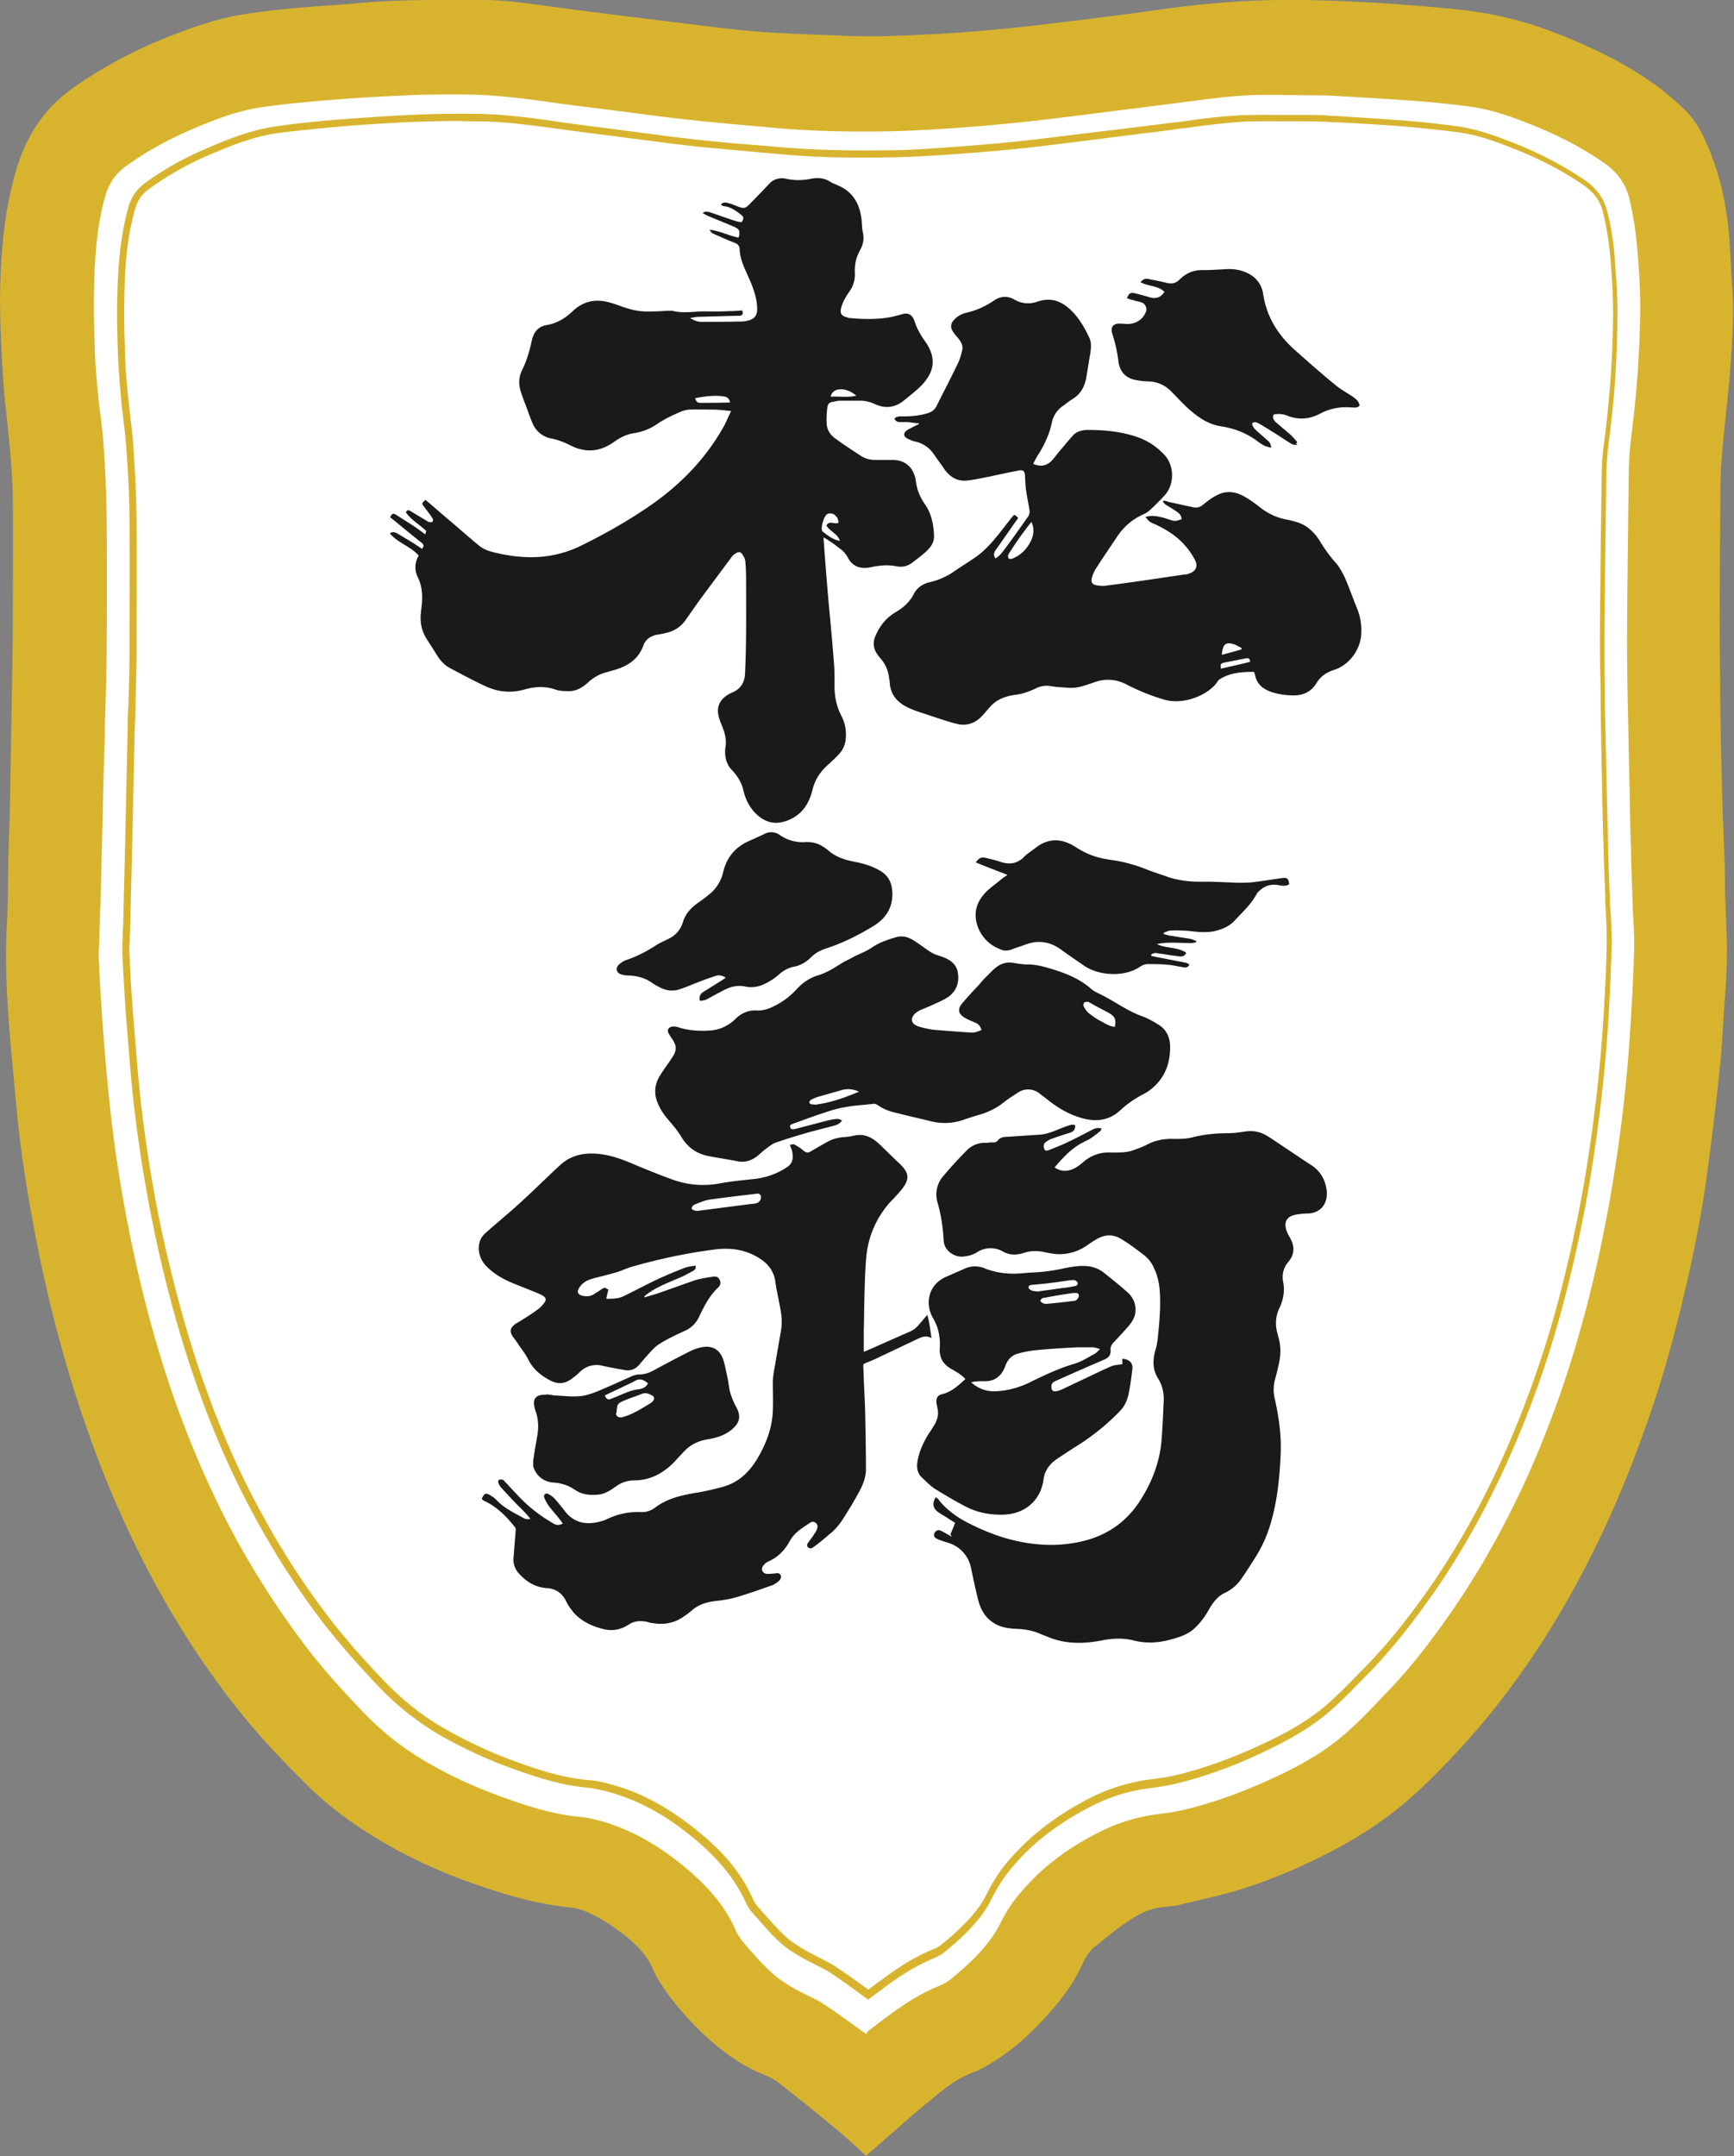
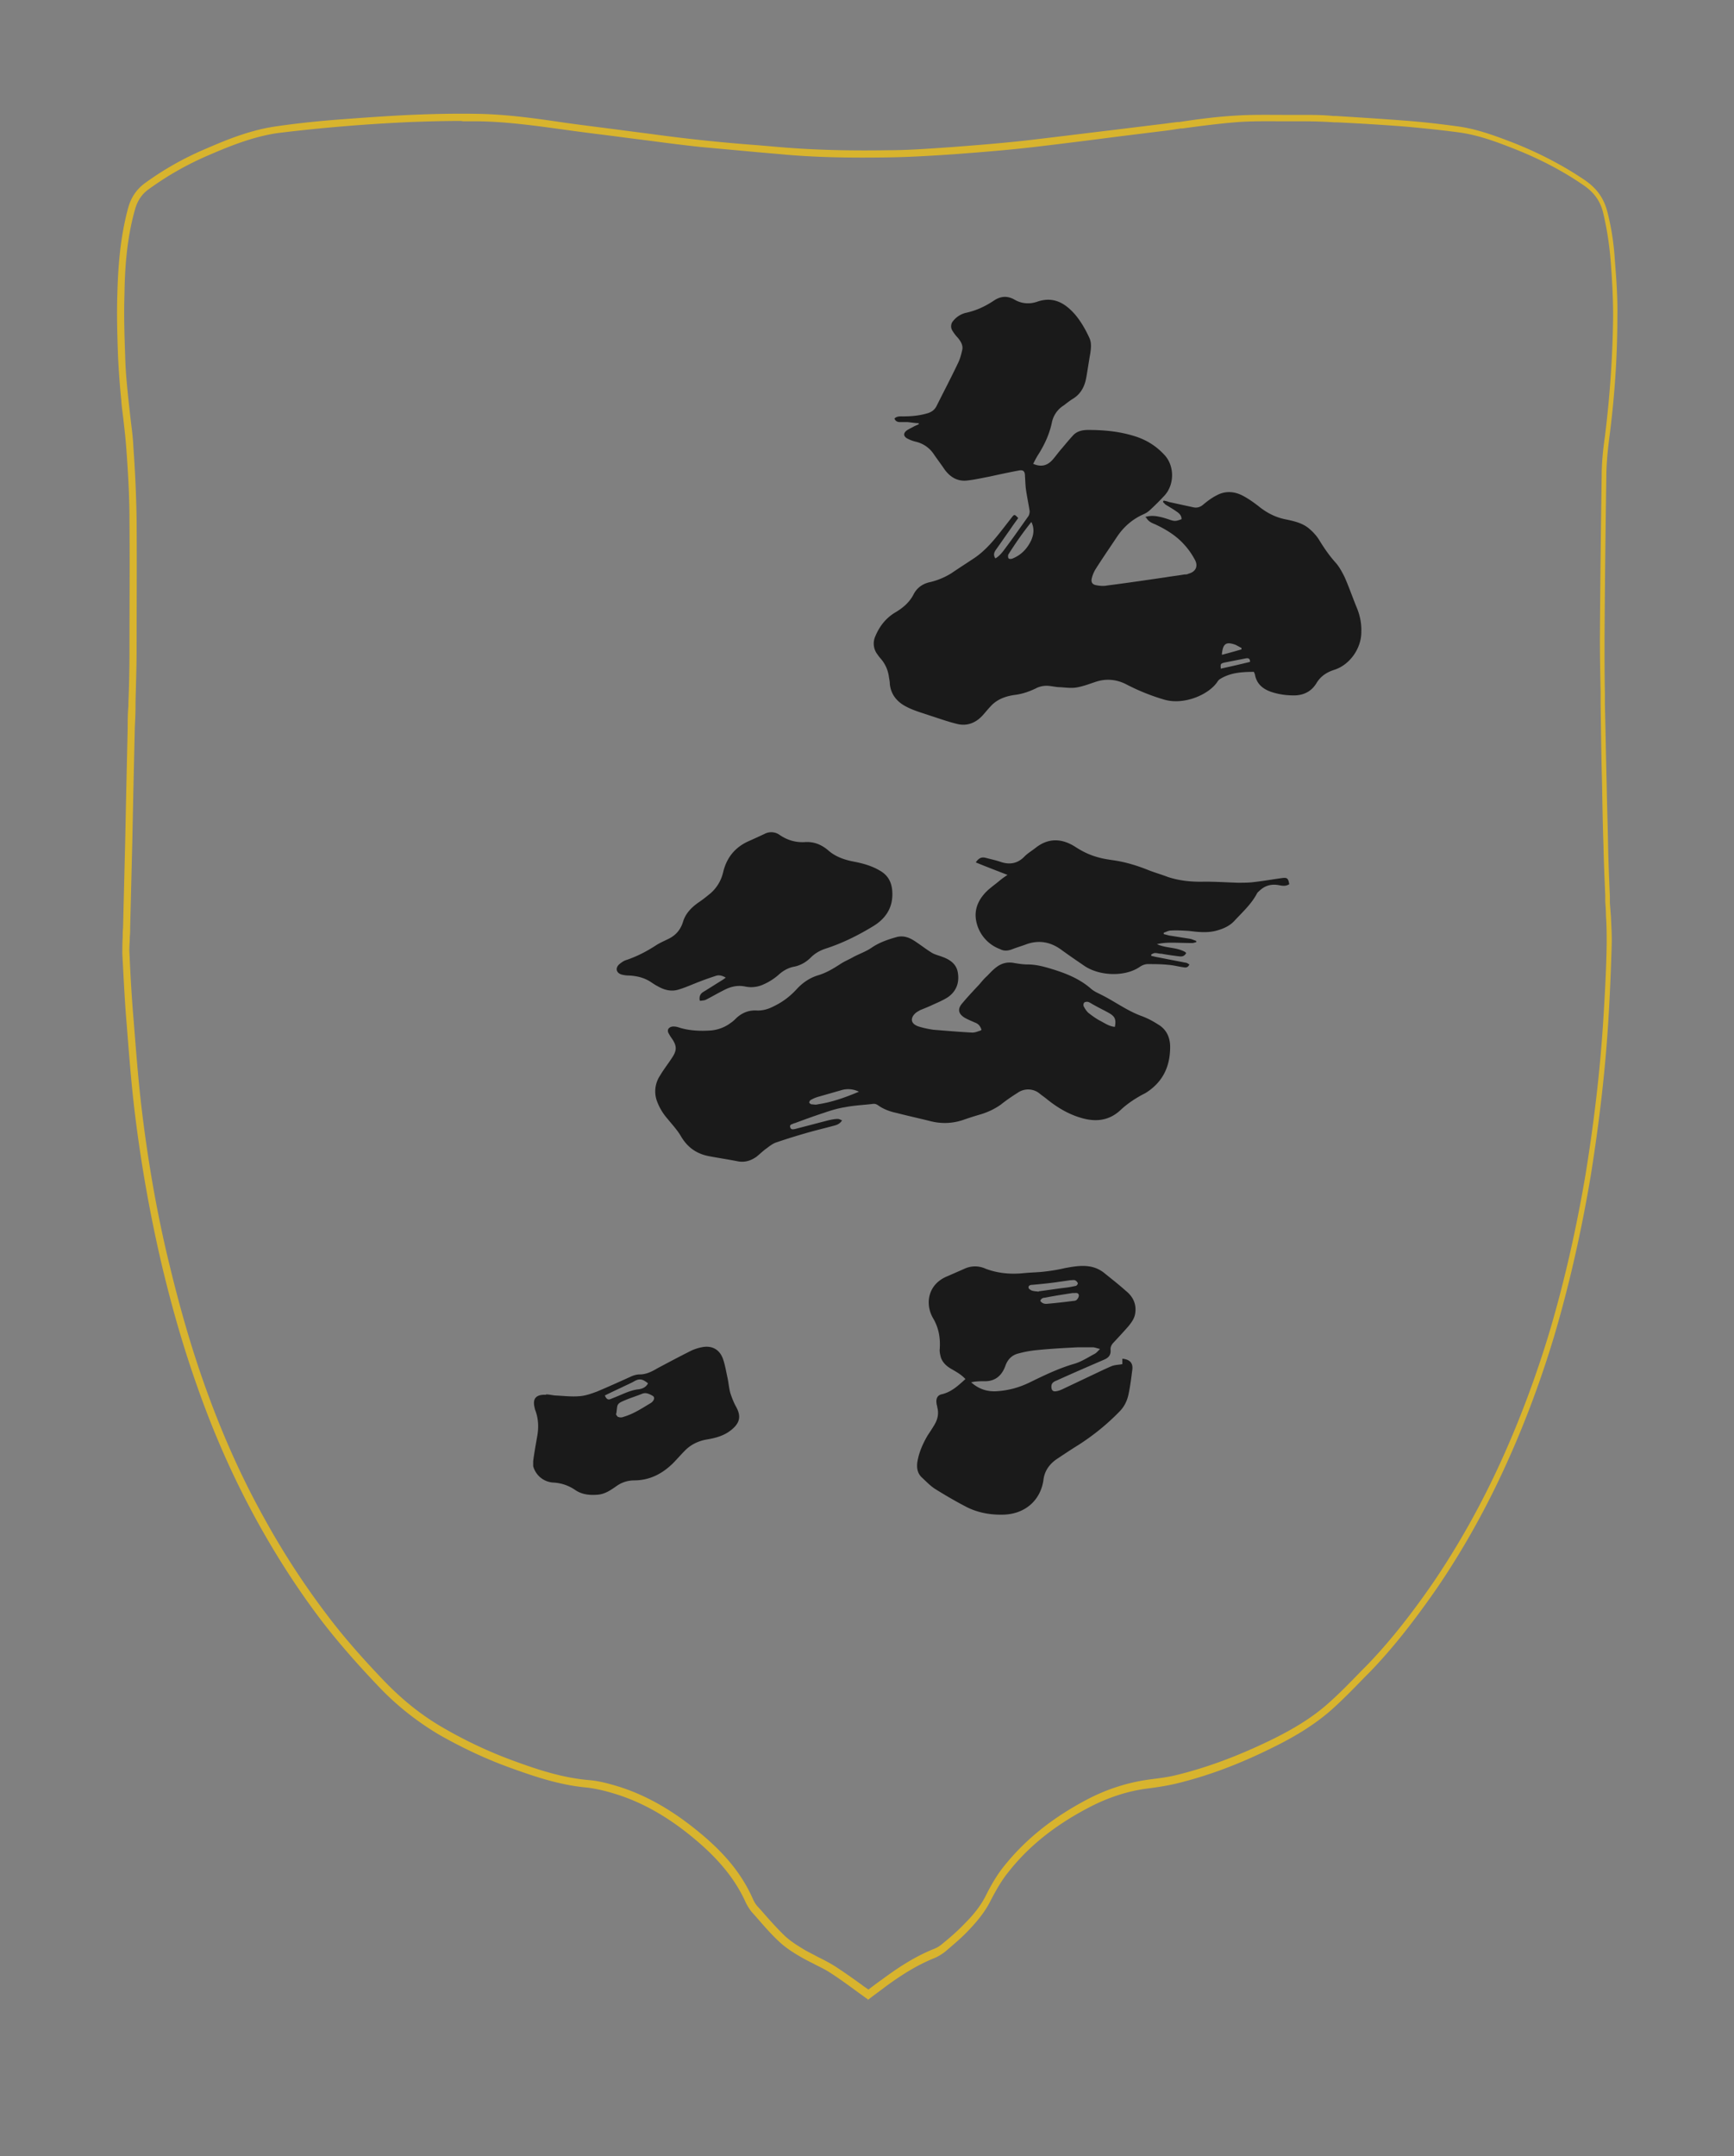
<svg xmlns="http://www.w3.org/2000/svg" id="_レイヤー_2" viewBox="0 0 48.62 60.43">
  <rect x="0" y="0" width="48.62" height="60.43" fill="#808080" stroke="none" />
  <defs>
    <style>.cls-2{fill:#1a1a1a}.cls-3{fill:#d8b42e}</style>
  </defs>
  <g id="_レイヤー_1-2">
-     <path d="M24.07 59.32c-.26-.24-.5-.48-.76-.71-.49-.42-.98-.84-1.48-1.25-.12-.1-.27-.19-.42-.25-.58-.24-1.07-.62-1.53-1.05-.42-.4-.8-.85-1.11-1.35-.09-.13-.18-.27-.23-.41-.18-.45-.49-.77-.85-1.05-.32-.25-.66-.48-1.04-.62-.08-.03-.17-.05-.25-.06-.87-.09-1.7-.35-2.52-.65-1-.37-1.96-.85-2.85-1.45a9.31 9.31 0 01-1.45-1.21c-.59-.61-1.16-1.23-1.68-1.9a21.31 21.31 0 01-1.72-2.57 28.25 28.25 0 01-1.52-3.07c-.38-.9-.7-1.81-1-2.74-.51-1.61-.9-3.26-1.19-4.93-.19-1.1-.36-2.21-.46-3.33-.08-.87-.16-1.75-.22-2.62-.04-.72-.07-1.45-.03-2.17.03-.67.03-1.34.05-2.01.01-.44.03-.88.04-1.33l.03-1.69c.02-1.06.04-2.12.04-3.19 0-1.11.01-2.23 0-3.34-.01-.82-.09-1.63-.18-2.44-.06-.57-.1-1.14-.12-1.71-.02-.59-.05-1.19-.03-1.79.04-1.1.14-2.19.47-3.25.27-.85.73-1.53 1.44-2.04.83-.6 1.71-1.08 2.65-1.46.53-.21 1.06-.4 1.61-.5.48-.09.97-.15 1.45-.2.59-.06 1.18-.09 1.77-.14 1.05-.1 2.1-.07 3.15-.07.65 0 1.29.11 1.94.2 1.25.17 2.5.33 3.76.49.58.07 1.16.14 1.74.19.71.05 1.43.07 2.14.1.33.01.66.01.99 0 .58-.02 1.15-.05 1.73-.09.67-.05 1.34-.12 2-.2 1.09-.13 2.19-.27 3.28-.43 1.24-.19 2.48-.28 3.73-.26 1.17.02 2.33.09 3.49.21.52.05 1.05.11 1.56.22.81.17 1.58.47 2.34.83.65.31 1.28.67 1.86 1.12.24.19.48.4.7.63.28.29.45.65.6 1.03.28.69.43 1.41.51 2.15.05.53.06 1.07.1 1.6.05.73 0 1.45-.05 2.17-.06.77-.14 1.53-.21 2.3-.03.35-.05.7-.05 1.05-.01 1.17-.02 2.34-.02 3.51 0 .88.01 1.76.02 2.64 0 .74.02 1.48.05 2.22.02.63.05 1.25.07 1.88.01.32 0 .64.02.96.01.47.05.95.04 1.42 0 .56-.05 1.11-.08 1.67-.03.51-.06 1.02-.11 1.53-.09.91-.2 1.82-.31 2.73-.16 1.26-.4 2.5-.69 3.73-.25 1.06-.54 2.11-.89 3.14-.42 1.26-.92 2.5-1.5 3.69-.58 1.2-1.25 2.35-2.02 3.43-.46.65-.96 1.27-1.49 1.86-.45.5-.91.97-1.41 1.41-.64.55-1.34.98-2.07 1.36-.72.37-1.45.68-2.22.92-.48.15-.98.26-1.47.37-.13.03-.26.03-.39.05-.33.04-.62.2-.88.38-.3.2-.58.44-.85.67-.15.13-.26.3-.35.49-.22.51-.54.95-.89 1.36-.42.49-.88.94-1.41 1.29-.15.1-.31.2-.48.27-.44.17-.8.47-1.16.77-.55.47-1.07.97-1.61 1.45-.02.02-.05.04-.09.07z" fill="#fff" />
-     <path class="cls-3" d="M24.3 60.43c-.28-.25-.54-.5-.82-.73-.53-.44-1.06-.87-1.6-1.29-.13-.11-.29-.2-.45-.26-.63-.25-1.16-.64-1.65-1.09-.45-.42-.86-.88-1.2-1.39-.09-.14-.19-.28-.25-.43-.19-.47-.53-.79-.92-1.08-.35-.26-.71-.5-1.13-.64-.09-.03-.18-.05-.28-.06-.94-.09-1.84-.36-2.73-.67-1.08-.38-2.11-.87-3.08-1.5-.57-.37-1.09-.78-1.57-1.25-.63-.63-1.25-1.27-1.81-1.96-.68-.84-1.3-1.72-1.86-2.65a27.16 27.16 0 01-1.64-3.17c-.41-.92-.76-1.87-1.08-2.83-.55-1.66-.97-3.36-1.29-5.08-.21-1.14-.39-2.28-.49-3.44-.08-.9-.18-1.8-.23-2.7-.05-.75-.07-1.49-.03-2.24.04-.69.03-1.39.05-2.08.01-.46.03-.91.04-1.37l.03-1.75c.02-1.1.04-2.19.05-3.29 0-1.15.01-2.3 0-3.45-.01-.84-.1-1.68-.19-2.52-.07-.59-.1-1.18-.13-1.76-.03-.61-.05-1.23-.03-1.84.04-1.13.15-2.26.51-3.35.29-.87.79-1.58 1.55-2.11.89-.62 1.85-1.12 2.86-1.5C5.5.73 6.07.54 6.67.43 7.19.34 7.71.28 8.24.23 8.87.17 9.51.14 10.15.08c1.13-.1 2.27-.08 3.4-.08.7 0 1.4.12 2.09.21 1.35.18 2.7.34 4.06.51.63.08 1.25.15 1.88.19.77.05 1.54.07 2.31.1.35.01.71.01 1.06 0 .62-.02 1.24-.05 1.86-.09.72-.05 1.44-.12 2.16-.2 1.18-.14 2.36-.28 3.54-.45 1.34-.19 2.68-.29 4.03-.27 1.26.02 2.52.1 3.77.21.56.05 1.13.11 1.68.23.88.18 1.71.49 2.52.86.71.32 1.38.69 2 1.15.26.2.52.42.75.65.3.3.49.67.65 1.06.3.71.47 1.46.55 2.22.06.55.07 1.1.11 1.65.06.75 0 1.5-.05 2.24-.06.79-.16 1.58-.23 2.37-.03.36-.05.72-.05 1.08-.01 1.21-.02 2.41-.02 3.62 0 .91.01 1.81.02 2.72.01.76.03 1.53.05 2.29.02.65.05 1.29.07 1.94.01.33 0 .66.02.99.01.49.05.98.04 1.46 0 .57-.05 1.15-.09 1.72-.03.53-.06 1.05-.12 1.58-.1.94-.21 1.88-.34 2.81-.17 1.3-.44 2.58-.75 3.85-.27 1.1-.58 2.18-.96 3.24-.46 1.3-.99 2.58-1.62 3.81-.63 1.24-1.35 2.42-2.18 3.54-.5.67-1.03 1.31-1.61 1.92-.48.51-.98 1.01-1.52 1.45-.69.56-1.45 1.01-2.24 1.4-.77.38-1.57.71-2.4.95-.52.15-1.05.26-1.58.39-.14.03-.28.03-.42.05-.36.04-.67.2-.95.39-.32.21-.62.46-.92.7-.17.13-.28.31-.37.51-.24.52-.58.98-.96 1.4-.45.51-.95.97-1.53 1.33-.17.11-.34.21-.52.28-.48.17-.87.48-1.25.8-.59.48-1.16 1-1.74 1.5-.02.02-.05.04-.09.07zm.02-3.49c.2-.15.4-.31.61-.46.44-.32.89-.62 1.4-.82.12-.05.24-.12.34-.2.23-.19.46-.39.67-.6.26-.27.5-.56.68-.9.14-.28.3-.56.5-.8.6-.75 1.35-1.32 2.2-1.76.53-.28 1.1-.47 1.7-.55.26-.03.53-.07.79-.13.96-.23 1.88-.59 2.77-1.02.62-.3 1.21-.65 1.73-1.1.4-.35.77-.74 1.14-1.13.71-.73 1.32-1.53 1.89-2.36.8-1.16 1.48-2.4 2.07-3.69.53-1.18.98-2.39 1.35-3.63.45-1.5.79-3.03 1.05-4.58.24-1.45.41-2.9.5-4.36.05-.75.09-1.51.11-2.26.01-.41-.03-.82-.04-1.23-.02-.53-.04-1.07-.05-1.61-.02-.59-.03-1.18-.04-1.77-.02-.76-.03-1.53-.05-2.29-.01-.61-.02-1.23-.02-1.84.01-1.54.03-3.09.05-4.63 0-.36.04-.72.08-1.08.15-1.16.23-2.33.24-3.51 0-.54-.03-1.08-.08-1.63-.04-.48-.11-.95-.22-1.42-.11-.46-.37-.78-.75-1.04-.63-.43-1.3-.77-2.01-1.05-.55-.22-1.11-.42-1.7-.5-.51-.07-1.02-.12-1.53-.16-.68-.05-1.37-.09-2.05-.13-.31-.02-.61-.03-.92-.03-.63 0-1.26-.03-1.89.01-.75.05-1.5.17-2.25.26-1.2.15-2.41.31-3.61.45-.74.08-1.49.15-2.23.2-.6.04-1.21.08-1.82.09-1.05.02-2.1 0-3.14-.09-.75-.07-1.51-.13-2.26-.21-.6-.06-1.2-.14-1.81-.22-.68-.09-1.36-.17-2.04-.26-.85-.12-1.7-.24-2.56-.25-.63-.01-1.26 0-1.89.03-.73.03-1.46.08-2.19.14-.56.05-1.11.1-1.67.18-.72.1-1.4.37-2.07.66-.64.28-1.24.61-1.81 1.03-.28.21-.44.48-.54.81-.23.82-.29 1.66-.31 2.5-.02.6 0 1.2.02 1.8.01.42.05.83.09 1.25.04.45.12.91.15 1.36.05.68.08 1.37.09 2.05.01 1.25.01 2.49 0 3.74 0 .73-.03 1.46-.05 2.2 0 .4-.02.8-.03 1.2-.02.69-.03 1.37-.05 2.06-.02.82-.04 1.64-.07 2.46 0 .25-.03.5-.02.76.03.66.07 1.32.12 1.98.06.8.13 1.6.22 2.4.18 1.55.45 3.09.81 4.61.27 1.15.6 2.29.99 3.4.49 1.37 1.07 2.7 1.77 3.97.56 1 1.18 1.96 1.87 2.87.49.65 1.04 1.25 1.6 1.84.52.55 1.11 1.02 1.77 1.41.68.4 1.38.72 2.12.99.72.26 1.45.5 2.22.57.23.02.45.08.67.14.87.26 1.63.73 2.31 1.3.57.48 1.07 1.02 1.38 1.72.05.12.13.24.21.34.25.29.5.59.79.85.19.18.42.33.65.46.27.16.57.27.83.44.4.26.77.54 1.19.84z" />
    <path class="cls-3" d="M24.34 56.04l-.25-.18c-.26-.19-.53-.39-.81-.57-.15-.1-.31-.17-.46-.25-.12-.06-.24-.12-.36-.19-.21-.12-.43-.26-.61-.43-.24-.22-.46-.48-.67-.72l-.09-.1c-.07-.08-.13-.18-.18-.28-.28-.62-.72-1.18-1.41-1.76-.77-.65-1.54-1.08-2.34-1.31-.2-.06-.45-.12-.69-.15-.69-.06-1.35-.26-2.12-.54-.73-.26-1.42-.59-2.05-.95-.62-.37-1.19-.82-1.69-1.35-.45-.47-1.03-1.11-1.55-1.78-.66-.86-1.27-1.8-1.82-2.79-.66-1.19-1.23-2.46-1.72-3.86-.36-1.02-.68-2.11-.97-3.32-.34-1.44-.61-2.95-.79-4.49-.09-.78-.15-1.58-.21-2.34-.05-.58-.08-1.21-.12-1.94 0-.15 0-.31.01-.47 0-.09 0-.17.01-.26l.06-2.41.03-1.44.04-1.76c0-.2 0-.4.02-.61v-.08c.02-.48.03-.97.03-1.47 0-1.16.01-2.41 0-3.67 0-.74-.05-1.47-.09-2.02-.02-.27-.05-.53-.08-.79-.02-.18-.05-.37-.06-.55-.04-.39-.07-.8-.09-1.21-.02-.56-.04-1.16-.02-1.75.02-.72.07-1.56.3-2.41.08-.3.23-.52.45-.69.52-.38 1.09-.71 1.73-.98.62-.27 1.27-.53 1.98-.63.48-.07 1.01-.13 1.62-.18.79-.06 1.49-.11 2.14-.14.7-.03 1.29-.04 1.84-.03.84.01 1.68.13 2.49.25.57.08 1.16.15 1.68.22l.7.09a47.568 47.568 0 003.03.32l.58.05c.92.08 1.91.11 3.1.09.52 0 1.08-.04 1.79-.09.65-.05 1.43-.11 2.2-.2.77-.09 1.56-.19 2.32-.28l1.22-.15c.19-.02.38-.05.56-.07h.04c.53-.08 1.06-.15 1.59-.18.45-.03.93-.02 1.35-.02h.49c.3 0 .6 0 .89.03h.07c.64.04 1.29.08 1.93.13.55.04 1.03.1 1.48.16.53.07 1.03.25 1.62.48.7.28 1.35.62 1.93 1.01.36.24.56.52.66.91.11.43.18.87.21 1.36.04.5.08 1.04.07 1.58 0 1.13-.08 2.28-.23 3.42-.05.4-.08.76-.08 1.08-.02 1.37-.04 2.86-.05 4.55 0 .5 0 1.02.01 1.48v.33c.02.75.03 1.5.05 2.25.01.58.03 1.16.04 1.74.01.47.03.93.05 1.4v.18l.03.39c.01.26.03.53.02.8-.02.7-.05 1.42-.1 2.21-.09 1.4-.26 2.83-.49 4.26-.26 1.55-.6 3.05-1.02 4.47-.36 1.2-.8 2.39-1.32 3.54-.58 1.29-1.26 2.5-2.01 3.59-.65.93-1.23 1.66-1.84 2.29l-.14.14c-.31.32-.64.66-.97.95-.43.37-.94.7-1.66 1.05-.93.46-1.8.78-2.67.99-.26.06-.52.1-.75.13-.59.07-1.17.26-1.73.56-.93.49-1.66 1.08-2.21 1.78-.18.22-.34.49-.51.82-.17.34-.42.62-.63.84-.2.21-.43.4-.64.58-.09.07-.19.13-.28.17-.53.21-1 .52-1.42.83-.13.1-.27.2-.4.3l-.09.07zM12.93 3.39c-.42 0-.88.01-1.41.03a48.29 48.29 0 00-3.74.31c-.68.1-1.33.36-1.93.62-.63.27-1.18.59-1.69.96-.19.14-.31.32-.38.58-.23.82-.28 1.65-.29 2.36-.02.58 0 1.18.02 1.74.01.41.05.81.09 1.2.02.18.04.37.06.54.03.26.07.53.08.8.04.56.08 1.29.09 2.03.01 1.26 0 2.51 0 3.67 0 .5-.02.99-.03 1.47v.08c0 .2-.01.4-.02.6l-.04 1.76-.03 1.44-.06 2.4c0 .1 0 .18-.01.27 0 .16-.02.31-.01.45.03.72.07 1.35.12 1.93.06.76.12 1.56.21 2.34.18 1.54.44 3.04.79 4.47.29 1.2.6 2.28.96 3.3.49 1.39 1.05 2.65 1.71 3.83.54.98 1.15 1.91 1.81 2.77.51.67 1.09 1.3 1.54 1.77.49.51 1.04.96 1.65 1.31.62.36 1.29.68 2.01.94.76.28 1.4.47 2.08.53.27.02.52.09.73.15.83.24 1.62.69 2.41 1.35.71.59 1.17 1.17 1.46 1.83.04.09.09.17.15.23l.09.1c.21.24.43.49.66.71.16.15.37.28.57.4.11.06.23.12.34.18.16.08.32.16.48.26.28.18.56.38.82.57l.13.09c.12-.09.25-.19.38-.28.43-.32.91-.64 1.46-.86a.79.79 0 00.23-.14c.21-.17.43-.36.62-.56.21-.21.44-.47.6-.79.17-.34.34-.62.53-.85.58-.72 1.32-1.32 2.28-1.83.58-.31 1.19-.5 1.8-.58.23-.03.49-.06.73-.12.86-.21 1.72-.53 2.63-.97.7-.34 1.2-.66 1.61-1.02.33-.29.65-.62.96-.94l.14-.14c.6-.62 1.18-1.34 1.82-2.26.74-1.08 1.41-2.27 1.99-3.56.51-1.13.95-2.32 1.31-3.51.42-1.41.76-2.91 1.02-4.45.23-1.42.4-2.84.49-4.24.05-.79.09-1.51.1-2.21 0-.26 0-.51-.02-.78 0-.13-.01-.27-.02-.4v-.17c-.02-.47-.04-.93-.05-1.4-.02-.58-.03-1.16-.04-1.74-.02-.75-.03-1.5-.04-2.25v-.33c-.01-.46-.02-.98-.02-1.49.01-1.68.03-3.17.05-4.55 0-.33.03-.69.09-1.1.14-1.13.22-2.27.23-3.39 0-.53-.03-1.06-.07-1.56-.04-.48-.11-.91-.21-1.33-.08-.33-.26-.58-.58-.79-.57-.39-1.21-.72-1.89-.99-.58-.23-1.06-.4-1.58-.47-.45-.06-.93-.11-1.47-.16-.64-.05-1.29-.09-1.92-.12h-.08c-.29-.02-.58-.03-.88-.03h-.49c-.42 0-.89-.01-1.33.02-.52.04-1.06.11-1.57.18h-.05c-.19.03-.38.06-.57.08l-1.21.15c-.77.1-1.56.2-2.33.29-.77.09-1.55.15-2.21.2-.72.05-1.28.08-1.8.09-1.2.02-2.19 0-3.12-.09l-.58-.05-1.64-.15c-.47-.05-.94-.11-1.39-.17l-.71-.09c-.52-.07-1.12-.14-1.69-.22-.8-.11-1.64-.23-2.46-.24h-.42z" />
-     <path class="cls-2" d="M11.91 15.03c.02-.07.03-.11.04-.15-.19-.18-.42-.31-.57-.52.05-.09.09-.06.14-.03l.45.27c.02.01.04.03.06.03.03 0 .08.01.09 0 .02-.03.03-.08.01-.1-.07-.11-.16-.22-.24-.33-.07-.09-.07-.09.04-.19.23.19.45.39.68.58.27.23.54.47.82.7.18.15.41.19.64.24.45.09.91.12 1.37.04.29-.05.57-.14.84-.27.71-.35 1.4-.74 2.05-1.2.81-.58 1.48-1.28 1.97-2.16.07-.13.12-.26.2-.42-.19-.02-.35-.04-.51-.04-.21 0-.43-.01-.64 0-.08 0-.16.02-.24.05-.24.1-.47.21-.68.35-.2.14-.41.22-.65.26-.21.03-.39.12-.57.25-.38.27-.78.31-1.2.1-.18-.09-.35-.16-.55-.2a.705.705 0 01-.52-.41c-.08-.18-.14-.37-.21-.55a4.7 4.7 0 01-.14-.4.777.777 0 01.05-.56c.13-.26.21-.54.27-.82.05-.24.18-.4.42-.44.3-.05.53-.2.74-.4.3-.28.65-.34 1.03-.23.15.04.3.1.45.15.22.07.44.11.68.1.16 0 .33-.01.49-.02h.13c.34.09.68 0 1.03.02.19 0 .38 0 .57-.01.12 0 .24-.01.36-.02.03.09.02.13-.06.15h-.08l-1.1.03c-.06 0-.12.02-.22.03.12.08.22.11.32.11.38 0 .76 0 1.15-.01.06 0 .12-.02.18-.03.16-.05.23-.15.23-.31 0-.27-.08-.51-.18-.76l-.12-.27c-.09-.2-.18-.41-.19-.64 0-.09-.04-.16-.13-.19-.18-.07-.36-.15-.54-.23-.06-.03-.13-.04-.17-.14.29.03.54.17.81.22.05-.18.03-.24-.14-.31-.23-.1-.46-.19-.7-.29-.05-.02-.1-.05-.17-.09.09-.06.15-.03.21-.02.23.08.46.16.7.24.06.02.12.03.18.04.07-.09.07-.15-.01-.21-.14-.11-.29-.22-.47-.24-.03 0-.06-.02-.1-.04.06-.08.14-.07.2-.05.09.02.18.06.26.09.18.07.23.07.36-.07.18-.18.36-.37.53-.55a.48.48 0 01.48-.15c.23.05.46.05.7 0 .2-.04.38-.02.55.09.06.04.13.06.19.09.44.18.63.53.68.98.01.12.01.25.04.37.03.17 0 .32-.08.46-.11.2-.16.4-.15.63.01.2-.04.39-.16.55-.05.07-.09.14-.13.21-.04.08-.08.17-.1.26-.03.14.02.2.15.24.02 0 .04.01.06.02.41.04.82.05 1.22-.03l.24-.06c.25-.09.34.03.4.2.06.19.16.36.27.52.36.49.29.9-.13 1.31-.14.13-.29.25-.44.37-.25.21-.54.24-.83.1a.966.966 0 00-.44-.09h-.46c-.07 0-.13 0-.2.02-.19.03-.21.05-.23.24-.01.13-.02.26-.01.39.01.19.12.33.27.43.22.16.45.31.68.46.12.08.26.12.4.12h.48c.24 0 .45.08.58.31.04.08.08.18.09.28.03.25.12.46.26.66.18.26.24.57.25.89 0 .21-.13.35-.28.48-.12.1-.24.19-.36.28-.13.09-.27.11-.42.08-.25-.05-.49-.02-.73.03s-.49 0-.63-.28a.749.749 0 00-.24-.26c-.09-.07-.18-.14-.28-.2-.04-.03-.09-.06-.16-.1a102.85 102.85 0 00.15 1.89c.05.53.1 1.06.14 1.59.02.2.02.4.02.6-.01.32.04.63.19.92.11.21.15.44.12.68-.02.15-.08.28-.18.39-.1.11-.21.21-.32.31-.21.19-.36.41-.43.7-.09.37-.28.68-.66.84-.36.15-.65.09-.93-.18a1.3 1.3 0 01-.34-.63c-.05-.22-.16-.41-.32-.58-.17-.17-.22-.4-.19-.64.04-.22-.02-.42-.1-.62-.04-.09-.07-.17-.09-.26-.06-.24.02-.44.23-.58.06-.04.12-.07.19-.1.21-.1.31-.28.32-.51.04-.82.03-1.65.03-2.47 0-.22 0-.44-.02-.65 0-.07-.03-.14-.07-.2-.05-.09-.11-.11-.2-.05-.04.02-.07.05-.1.08l-.87 1.17c-.16.22-.31.44-.46.65a.88.88 0 01-.53.33c-.08.02-.17.04-.26.05-.17.04-.31.13-.37.3-.14.39-.44.58-.82.69-.08.02-.17.05-.25.07-.17.05-.31.13-.44.24-.16.15-.34.28-.57.28-.13 0-.28 0-.4-.05-.28-.09-.55-.08-.84 0-.37.11-.74.08-1.09-.08-.35-.16-.68-.34-1.02-.52-.17-.09-.29-.24-.39-.41l-.21-.33c-.17-.24-.24-.5-.21-.79l.03-.28c.02-.25 0-.49-.11-.72-.1-.2-.1-.41.02-.62-.23-.26-.58-.35-.81-.62.09-.06.15-.03.21 0l.45.27c.08.05.16.11.24.16.07-.07.05-.12-.01-.17-.23-.18-.46-.37-.69-.56-.06-.05-.12-.1-.19-.15.04-.11.1-.12.17-.07.16.1.31.2.47.3.12.08.23.16.36.26zm11.26-.3c.09-.16.23-.02.34-.08 0-.04-.01-.07-.02-.1 0-.03-.02-.05-.04-.07-.06-.09-.19-.12-.27-.06-.08.06-.17.36-.13.45 0 0 0 .02.02.03.14.11.28.22.48.26-.07-.22-.29-.26-.38-.44zm-2.7-3.46c-.03-.12-.1-.15-.18-.16-.27-.04-.53 0-.8.05.03.09.06.13.14.13.27 0 .54 0 .83-.01zm3.54-.18c-.27-.24-.66-.25-.72.03.24-.02.47.03.72-.03z" />
    <path class="cls-2" d="M32.11 14.49c.16-.05.3-.03.43 0 .09.02.18.05.27.08.12.04.17.04.32-.02 0-.09-.05-.15-.12-.2-.1-.07-.2-.13-.3-.19-.04-.02-.07-.06-.1-.09 0-.01.01-.03.02-.04.05.01.1.02.15.04l.69.15c.1.02.19-.01.27-.08.12-.1.24-.19.38-.26.24-.13.5-.11.74.02.15.08.29.18.42.28.22.18.46.31.74.37.24.05.49.1.68.26.11.09.21.2.28.31.14.23.29.45.47.65.1.11.18.26.25.4.12.27.22.56.33.83.1.23.15.47.14.72 0 .45-.32.91-.75 1.05-.22.07-.39.18-.51.38-.14.23-.36.34-.63.34-.22 0-.43-.03-.64-.1-.23-.08-.4-.22-.45-.47 0-.03-.02-.05-.03-.09-.33 0-.66.02-.95.2-.03.02-.05.04-.07.07-.23.36-.93.67-1.49.51a5.9 5.9 0 01-1.05-.42c-.28-.15-.58-.18-.88-.08-.18.06-.36.13-.55.16-.14.02-.29 0-.44-.01-.13 0-.26-.04-.39-.04a.65.65 0 00-.31.08c-.17.08-.34.14-.53.17-.25.03-.49.1-.68.28-.09.09-.17.19-.25.28-.19.22-.44.33-.73.26-.25-.06-.5-.15-.75-.23-.23-.08-.46-.14-.67-.25-.26-.13-.44-.34-.47-.64 0-.08-.02-.15-.03-.23a.964.964 0 00-.2-.45c-.04-.05-.08-.09-.11-.14a.495.495 0 01-.07-.51c.12-.29.3-.52.57-.68.22-.13.4-.29.51-.51.1-.19.27-.3.48-.34.2-.05.39-.13.57-.24.22-.15.44-.29.65-.43.34-.23.59-.55.84-.87l.21-.27c.07-.09.08-.09.18.02-.08.11-.16.22-.24.34-.13.18-.25.36-.38.54-.05.07-.09.15-.02.25.14-.08.23-.22.32-.34.21-.28.41-.57.61-.85a.29.29 0 00.03-.14c-.03-.19-.07-.38-.1-.58-.02-.13-.02-.26-.03-.39 0-.15-.05-.19-.19-.16-.27.05-.54.11-.82.17-.21.04-.43.09-.64.11-.26.02-.46-.11-.61-.32-.1-.15-.21-.29-.31-.44a.834.834 0 00-.49-.33.989.989 0 01-.24-.09c-.11-.06-.12-.15-.01-.23.06-.04.13-.07.2-.11.04-.02.09-.04.13-.06v-.03c-.1 0-.2-.02-.31-.03h-.21c-.07 0-.13-.02-.16-.1.07-.07.16-.06.24-.06.23 0 .45-.02.66-.08.12-.03.22-.09.28-.21.2-.4.41-.8.6-1.2.06-.12.09-.24.12-.37s-.04-.24-.12-.34a1.16 1.16 0 01-.16-.21.227.227 0 01.03-.27c.09-.11.2-.18.34-.22.29-.06.55-.18.79-.34.19-.13.38-.15.59-.03.19.11.41.13.62.06.45-.16.78.02 1.07.35.17.2.3.43.41.67.06.14.04.29.02.43-.04.22-.07.44-.11.66-.04.24-.14.45-.35.59-.1.06-.19.13-.28.2a.74.74 0 00-.34.5c-.07.32-.21.62-.39.9-.05.08-.09.16-.13.24.21.09.38.06.53-.1.1-.11.18-.23.28-.34.1-.12.2-.24.31-.36.11-.12.27-.15.42-.15.44 0 .87.04 1.29.17.33.1.61.27.85.53.29.31.28.84 0 1.14-.13.14-.26.27-.39.39a.64.64 0 01-.19.13c-.32.14-.57.36-.76.65-.2.3-.4.59-.59.89-.05.08-.09.18-.11.27-.02.1.02.16.12.18.1.02.21.03.31.01.55-.07 1.09-.15 1.64-.23.18-.03.36-.05.53-.08.04 0 .08 0 .11-.02.2-.05.28-.2.19-.38-.08-.15-.18-.3-.3-.43-.22-.25-.51-.43-.81-.57-.09-.04-.19-.07-.26-.19zm-3.2.15c-.24.3-.44.59-.63.89-.02.03-.02.09 0 .12.02.02.08.02.12 0 .24-.1.41-.28.52-.52.06-.15.09-.31 0-.5zm6.14 3.91c0-.08-.03-.11-.11-.1l-.61.12c-.11.03-.11.04-.1.17.27-.06.54-.12.82-.19zm-.78-.2c.19-.05.37-.1.54-.15v-.04c-.06-.03-.11-.06-.17-.09-.26-.09-.35-.04-.38.27z" />
-     <path class="cls-2" d="M36.38 12.47s-.11 0-.15-.02c-.12-.07-.24-.15-.36-.23-.19-.12-.38-.24-.57-.35-.06-.03-.12-.06-.19-.01 0 .08.05.14.1.19.12.11.24.21.35.31q.08.07.08.19c-.06-.02-.12-.03-.17-.05-.06-.03-.13-.07-.18-.11-.31-.24-.66-.38-1.04-.44-.36-.05-.65-.25-.91-.48-.18-.16-.34-.34-.51-.51a.924.924 0 00-.6-.27c-.11 0-.22-.01-.33-.03-.31-.04-.5-.22-.54-.53-.03-.26-.09-.52-.17-.77-.06-.19.02-.3.22-.29.07 0 .14.01.21.01.23 0 .43-.13.51-.34.04-.09-.01-.22-.11-.26-.08-.03-.17-.04-.25-.07-.06-.01-.11-.03-.17-.05.05-.14.1-.17.22-.14.14.03.27.07.41.11.17.05.31.02.42-.15-.18-.18-.45-.15-.67-.27.07-.09.14-.11.22-.09.16.03.32.06.48.1.15.04.27.04.4-.09.18-.18.4-.27.67-.26.23 0 .47-.02.7-.03.18 0 .36.03.52.11.26.12.41.33.45.6.1.65.43 1.16.91 1.58.36.32.72.64 1.09.94.15.13.33.23.5.34.09.07.19.13.2.26-.06.07-.15.05-.22.05-.32-.03-.62.03-.9.18-.29.15-.58.17-.88.06a.642.642 0 00-.41-.04c-.04.1.01.16.07.22l.39.33c.07.06.13.14.2.21 0 .02-.02.04-.03.06zM17.06 36.14c-.02.08-.04.16-.06.26.17 0 .33 0 .48-.07.31-.15.61-.31.92-.46.26-.12.52-.23.78-.33.1-.04.21-.05.32-.07.02.09-.02.12-.07.15-.11.06-.23.13-.35.18-.32.14-.66.26-.95.48-.02.02-.04.03-.06.05 0 .01 0 .02.01.03.12-.04.24-.07.36-.11.35-.12.7-.25 1.05-.37.16-.05.33-.07.5-.1.08-.01.15 0 .19.09.04.08.02.16-.05.22-.24.23-.39.52-.53.82a.8.8 0 01-.4.39c-.24.11-.48.22-.7.36-.15.09-.27.24-.39.37l-.18.21a.42.42 0 01-.45.15c-.19-.03-.39-.07-.58-.11a.66.66 0 00-.65.18c-.07.07-.15.13-.23.19-.18.13-.37.15-.57.05-.28-.14-.51-.33-.65-.62-.07-.14-.18-.27-.27-.41-.05-.08-.12-.16-.17-.24-.07-.12-.05-.21.06-.3.06-.05.13-.08.19-.12.16-.1.32-.2.48-.32.07-.05.13-.12.18-.19.05-.07.04-.13-.04-.18-.06-.04-.14-.07-.21-.1-.22-.09-.45-.18-.67-.27-.26-.11-.5-.25-.7-.45-.21-.2-.28-.51-.18-.75.05-.12.14-.19.23-.27.32-.28.65-.55.96-.84.35-.32.69-.66 1.05-.99.23-.21.5-.31.82-.32.42-.01.79.11 1.17.27.38.16.77.32 1.16.46.44.16.9.19 1.36.1.28-.05.57-.08.86-.11.36-.03.69-.14.99-.34.16-.11.18-.25.14-.45-.01-.05-.04-.1-.06-.18.06 0 .1-.02.13 0 .09.05.17.1.24.16.08.07.14.08.23.02.15-.09.31-.18.47-.27.13-.07.26-.1.41-.12.1 0 .21-.02.31-.04.28-.07.5.04.7.22.2.19.39.38.59.57.27.26.28.43.05.72-.1.12-.21.24-.32.35-.39.44-.61.95-.67 1.53-.03.34-.04.69-.05 1.03-.01.35-.01.7-.02 1.05v.58c.03 0 .06-.02.09-.03.39-.17.79-.35 1.18-.52a.67.67 0 00.28-.21c.07-.08.14-.16.23-.27.07.23.08.43.12.65-.16-.08-.28-.03-.4.03l-1.14.54c-.12.06-.24.1-.37.16 0 .04-.01.08 0 .13.01.42.04.85.05 1.27.01.52.02 1.04.02 1.55 0 .22-.08.42-.18.61-.14.26-.29.51-.45.76-.1.16-.22.31-.37.43-.14.12-.28.24-.43.35-.05.04-.12.1-.19.04-.07-.07 0-.13.04-.19.05-.07.1-.13.14-.2.03-.04.05-.08.07-.13.02-.06.02-.12-.03-.16-.05-.05-.11-.05-.17-.01-.21.14-.43.27-.56.5-.14.26-.33.46-.6.58a.36.36 0 00-.14.11c-.09.1-.04.22.09.24.06 0 .13 0 .19-.01.07 0 .16-.04.2.05.03.08-.03.15-.09.19-.05.04-.1.07-.15.09-.34.12-.68.24-1.02.34-.18.05-.37.08-.56.1-.26.03-.49.1-.69.28-.08.07-.17.13-.26.19-.25.16-.53.2-.82.15-.06 0-.12-.03-.18-.04-.17-.03-.34-.02-.49.08-.21.14-.45.19-.7.13-.32-.08-.62-.21-.85-.47-.07-.09-.14-.18-.19-.28-.11-.24-.28-.38-.55-.4-.31-.02-.56-.16-.77-.39a.576.576 0 01-.17-.48l.06-.75c0-.03 0-.08-.03-.1-.23-.29-.49-.55-.82-.71-.02-.01-.05-.02-.07-.04-.01 0-.02-.02-.03-.04.07-.15.11-.17.24-.09a.7.7 0 01.17.13c.22.23.51.37.79.52.04.02.1.02.16.01-.1-.14-.22-.25-.34-.37-.17-.17-.33-.35-.49-.52a.539.539 0 01-.07-.13c0-.03 0-.07.03-.08.02-.01.06 0 .09 0 .02 0 .04.03.06.05.12.12.23.25.35.37.3.33.64.59 1.02.81.08.05.16.05.26 0-.03-.04-.05-.08-.08-.11-.1-.13-.21-.25-.31-.38-.05-.07-.1-.16-.13-.24-.03-.07.04-.14.11-.1.06.03.12.07.17.12.1.11.2.23.29.35.24.32.56.4.93.32.08-.02.17-.04.25-.08.31-.15.64-.22.98-.2.14 0 .26-.04.37-.12.34-.26.73-.35 1.14-.42.26-.04.51-.1.77-.17.43-.12.73-.4.96-.78.25-.42.42-.86.44-1.35.01-.27 0-.53 0-.8 0-.18.04-.36.07-.53.05-.31.11-.62.16-.93.05-.29-.01-.57-.07-.86-.03-.17-.07-.33-.09-.5-.04-.29-.2-.5-.44-.65-.39-.25-.81-.31-1.27-.25-.77.1-1.53.26-2.27.47-.15.04-.3.11-.45.16-.2.06-.4.11-.6.16-.2.05-.37.11-.48.3-.06.1-.02.17.08.2.11.03.23.03.33-.03.08-.05.16-.1.23-.15.05-.03.09-.06.16 0zm2.34-2.25c.1.06.14.05.29.03l1.39-.18c.05 0 .11-.01.16-.03.07-.03.12-.13.09-.2s-.09-.06-.15-.05c-.43.05-.85.1-1.28.16-.14.02-.27.08-.4.13-.06.02-.12.07-.1.15zM26.65 43c.05-.12.09-.21.13-.32-.08-.05-.16-.1-.25-.16-.08-.05-.17-.1-.25-.16-.13-.11-.14-.24-.04-.4.04.03.08.06.1.1.23.28.52.48.84.64.4.2.82.37 1.25.47.67.16 1.35.18 2.02 0 .63-.17 1.13-.53 1.49-1.07.35-.53.58-1.11.63-1.75.03-.36.04-.72.06-1.08.01-.23-.04-.45-.16-.64-.16-.26-.15-.52-.07-.8.06-.19.07-.4.09-.6.02-.2.03-.4.04-.6 0-.36 0-.72-.16-1.06a.923.923 0 00-.3-.4c-.21-.16-.42-.32-.64-.45-.23-.14-.47-.12-.7.02-.09.05-.17.11-.26.17-.23.16-.49.24-.77.24-.16 0-.32-.04-.48-.07-.18-.03-.36-.02-.53.04-.2.06-.39.06-.58-.05a.691.691 0 00-.72.03c-.13.08-.27.11-.42.12-.26 0-.5-.2-.51-.45-.02-.36-.07-.71-.17-1.06a.785.785 0 01.16-.75c.21-.25.43-.49.66-.72a.7.7 0 01.53-.21c.06 0 .13-.02.2-.01.07 0 .11-.02.15-.07.07-.08.17-.09.27-.09l.9-.06c.28-.02.53-.17.79-.25.07-.02.13-.05.2-.01-.01.13-.04.17-.16.21-.17.05-.34.11-.51.17-.06.02-.12.06-.17.1-.06.05-.05.12-.03.18.03.07.09.05.14.03.17-.07.33-.13.5-.21.23-.11.46-.23.69-.35.08-.04.17-.08.28-.04-.02.03-.03.07-.05.08-.12.09-.24.2-.38.26-.24.11-.45.27-.63.46-.09.09-.17.18-.26.29.18.12.34.11.5.05.1-.04.2-.11.29-.19.23-.2.48-.29.78-.28.21 0 .43.01.63-.06.14-.05.28-.1.41-.17.24-.12.48-.16.74-.15.18 0 .36 0 .54-.05.32-.08.64-.11.97-.11.15 0 .29-.02.44-.04.26-.05.49 0 .7.14.4.26.79.53 1.19.79.22.14.36.34.42.6.02.09.03.18.02.28-.03.28-.22.46-.51.48-.11 0-.23.01-.34.03-.26.04-.36.2-.28.44.02.07.06.14.1.21.13.23.14.45-.04.67-.15.17-.19.37-.15.58.05.25 0 .49-.1.71-.11.22-.13.45-.07.69.02.06.03.13.05.19.06.24.05.49-.01.73-.03.13-.06.27-.1.4-.05.19-.05.38 0 .57.11.5.18 1 .16 1.51-.03.69-.1 1.38-.31 2.05-.1.31-.24.61-.42.89-.11.17-.22.35-.34.52-.12.19-.28.34-.49.44-.22.1-.36.3-.47.5-.11.19-.23.35-.39.5-.21.19-.47.26-.74.33-.33.08-.65.09-.99 0-.29-.07-.6-.05-.89.01-.48.09-.96.1-1.43-.08l-.3-.12c-.21-.09-.43-.12-.65-.13-.24-.01-.48-.05-.68-.2-.22-.16-.33-.39-.39-.64-.07-.28-.13-.56-.19-.85a.924.924 0 00-.64-.72c-.1-.03-.2-.06-.29-.1-.1-.04-.13-.09-.1-.17.04-.08.11-.11.2-.06.1.05.2.11.29.16z" />
    <path class="cls-2" d="M27.52 28.86c-.04-.12-.1-.17-.18-.2-.09-.04-.19-.08-.28-.13-.19-.11-.22-.25-.08-.41.15-.18.31-.35.47-.52.07-.08.14-.17.22-.24.08-.08.16-.17.25-.24.15-.12.32-.17.52-.13.12.02.25.04.37.04.24 0 .46.06.69.13.39.12.77.27 1.09.55.08.07.17.11.27.16.39.19.74.46 1.16.61.16.06.31.14.45.23.24.14.34.37.34.63 0 .44-.13.83-.47 1.13-.09.08-.2.16-.31.21-.22.12-.43.26-.61.43-.31.29-.67.34-1.07.23-.37-.1-.69-.29-.99-.53-.07-.06-.15-.11-.22-.17a.51.51 0 00-.61-.01c-.16.1-.32.21-.47.33-.17.12-.36.21-.56.27-.17.05-.33.1-.5.16-.3.1-.61.11-.92.03-.32-.08-.64-.15-.95-.23-.19-.04-.37-.11-.52-.22-.05-.03-.09-.04-.15-.03-.25.03-.51.04-.76.09-.2.03-.4.09-.6.16-.28.09-.55.19-.82.29-.01 0-.02 0-.03.01-.05.02-.12.03-.09.11.02.07.09.05.14.04l.92-.24c.09-.02.18-.04.27-.04.04 0 .07.02.12.04-.06.1-.15.13-.23.15-.22.06-.43.11-.65.17-.32.09-.65.19-.97.3-.09.03-.18.1-.26.16-.1.07-.19.16-.29.24-.17.12-.35.17-.56.12-.26-.05-.53-.09-.79-.14-.34-.07-.59-.25-.77-.56-.1-.17-.24-.32-.37-.48-.14-.16-.24-.33-.31-.53a.799.799 0 01.1-.69c.1-.17.22-.32.33-.49.15-.22.14-.35-.02-.57-.02-.03-.04-.06-.06-.1-.09-.13.02-.22.14-.21.06 0 .12.02.18.04.28.08.57.09.86.07.2-.02.39-.09.56-.22.06-.04.11-.09.16-.14.16-.14.34-.21.55-.2.17.01.34-.04.49-.12.25-.12.46-.28.65-.49.16-.17.35-.3.57-.37.24-.07.44-.19.64-.32.12-.08.25-.13.37-.2.17-.09.35-.15.51-.26.22-.15.46-.23.71-.3.21-.05.38.03.55.15.15.1.29.21.44.3.09.05.19.07.29.11.22.08.4.21.43.46.04.27-.05.5-.27.66-.15.1-.33.17-.5.25-.09.04-.19.08-.29.12-.03.02-.07.04-.1.06-.16.12-.21.31.06.4.13.04.27.07.41.09.36.03.73.06 1.09.08.08 0 .15-.03.24-.06zm3.74-.08c.04-.21 0-.29-.15-.38-.14-.08-.29-.15-.43-.23-.06-.03-.11-.07-.17-.09-.03-.01-.09 0-.11.02-.02.02-.03.08-.01.11.03.06.07.12.12.17.1.08.21.16.32.22.14.07.27.17.44.18zm-7.17 1.82a.676.676 0 00-.52-.04l-.63.18a.95.95 0 00-.21.09c-.02.01-.04.05-.04.07 0 .01.03.04.06.05.06 0 .12.02.18 0 .41-.06.79-.2 1.17-.36zm7.38 7.64v-.16c.21.02.3.12.28.3-.03.24-.06.48-.11.71-.04.18-.12.34-.25.47-.34.35-.72.66-1.14.93-.21.13-.42.27-.63.41-.2.14-.33.33-.36.56-.07.56-.49.97-1.12.99-.36.01-.71-.05-1.03-.21-.31-.16-.6-.33-.89-.51-.14-.09-.25-.21-.37-.32-.12-.11-.15-.26-.13-.42.04-.27.15-.52.29-.76.06-.09.12-.18.18-.28.1-.16.14-.33.09-.51 0-.04-.02-.07-.02-.11-.02-.12.02-.22.13-.25.28-.06.47-.24.68-.43-.11-.12-.25-.2-.39-.28-.14-.08-.25-.18-.3-.33-.02-.08-.04-.16-.03-.24.02-.31-.03-.59-.19-.86-.22-.38-.16-.94.4-1.17l.48-.21a.7.7 0 01.6 0c.35.13.71.16 1.08.12.21-.02.42-.02.63-.05.17-.02.34-.05.51-.09.22-.04.44-.08.66-.05.16.02.3.08.42.17.21.17.43.34.63.52.2.16.3.37.26.63-.02.14-.1.25-.19.36-.13.15-.27.3-.41.45-.06.06-.1.13-.09.22.01.15-.07.22-.19.27-.44.19-.88.38-1.32.58-.08.03-.15.07-.15.17s.04.15.14.13c.07-.01.14-.04.2-.07l1.14-.54c.07-.03.15-.07.23-.1.09-.03.19-.03.29-.05zm-.61-.43c-.1-.02-.16-.05-.22-.05h-.42c-.39.02-.77.04-1.16.08a3.1 3.1 0 00-.53.1c-.17.05-.28.17-.34.34-.09.25-.26.42-.54.43-.1 0-.2 0-.29.01-.03 0-.07.01-.13.02.22.2.47.27.73.25.31-.02.61-.1.9-.24.41-.2.82-.4 1.27-.53.2-.06.38-.18.57-.28.05-.03.09-.08.16-.15zm-1.73-1.62c.24-.03.49-.07.74-.1.1-.01.19-.03.29-.05.03 0 .07-.06.06-.08a.156.156 0 00-.08-.08c-.04-.01-.09 0-.13 0l-.42.06c-.22.03-.43.05-.65.07-.05 0-.11.02-.1.08 0 .03.05.06.09.08.06.02.12.02.19.03zm.04.27c.05.07.12.09.2.08.24-.02.49-.05.73-.08.03 0 .07-.01.09-.03.03-.03.06-.08.06-.12 0-.06-.05-.08-.11-.07h-.07c-.26.04-.52.08-.77.13-.05 0-.11.02-.13.09zm-9.55-8.42c-.02-.12.02-.19.1-.24.18-.11.35-.22.53-.33.03-.02.06-.04.1-.07-.1-.06-.19-.08-.28-.05-.15.05-.3.1-.45.16-.19.07-.38.16-.58.22-.21.07-.41.02-.6-.09-.06-.03-.12-.07-.18-.11-.19-.13-.41-.18-.63-.19-.07 0-.14-.01-.21-.03-.15-.05-.17-.19-.05-.29.06-.05.13-.1.21-.12.29-.1.56-.24.82-.41.11-.07.23-.12.35-.18.2-.1.33-.25.4-.47.07-.24.24-.41.44-.55.12-.08.23-.17.34-.26.18-.16.3-.37.35-.6.1-.4.33-.68.7-.85.16-.07.31-.14.46-.21a.4.4 0 01.42.03c.22.15.46.22.73.2.24-.01.44.07.63.23.2.18.46.27.73.32.26.05.5.12.72.25.23.13.34.33.35.61.02.43-.19.74-.54.95-.41.25-.85.47-1.31.62-.16.05-.31.13-.43.25-.13.13-.28.22-.46.26-.18.03-.33.12-.46.24-.14.12-.29.21-.46.28a.81.81 0 01-.46.04c-.24-.05-.44.01-.64.12-.16.08-.31.17-.47.25-.04.02-.1.02-.15.03zm13.64-1.33c-.06.11-.14.1-.22.09-.16-.02-.31-.04-.47-.07-.06 0-.12-.02-.18-.02-.04 0-.07.02-.11.04v.04c.06.01.12.03.19.04l.77.15c.04 0 .07.03.11.05-.04.09-.1.09-.16.08-.15-.02-.29-.06-.44-.07-.19-.02-.38-.02-.57-.02-.07 0-.15.03-.21.07-.41.29-1.12.27-1.55-.01-.22-.15-.44-.3-.66-.46-.3-.22-.62-.28-.97-.16-.13.05-.27.09-.4.14-.12.05-.24.06-.35 0a1.05 1.05 0 01-.65-.71c-.09-.32 0-.6.21-.84.12-.14.29-.25.43-.37.06-.05.13-.1.22-.16-.31-.12-.6-.23-.89-.35.07-.1.14-.16.27-.13.15.04.3.07.44.12.25.08.47.04.66-.16.09-.09.21-.16.31-.24.37-.29.75-.26 1.12-.02.2.13.41.23.64.29.14.04.28.06.42.08.34.05.67.15.99.28.18.07.36.12.54.19.34.11.68.14 1.03.13.31 0 .62.02.93.03.12 0 .25 0 .37-.01.29-.03.57-.08.86-.12.15-.02.18 0 .21.17-.09.06-.18.05-.28.03-.21-.04-.39 0-.55.15-.02.02-.05.04-.07.07-.16.31-.41.53-.64.78-.14.15-.33.23-.53.28-.25.06-.5.03-.75 0-.17-.01-.34-.02-.5-.01-.07 0-.13.04-.2.06v.04c.05.01.11.03.16.04l.57.09c.06.01.12.04.18.06v.04c-.04 0-.07.02-.11.02-.2 0-.39-.01-.59-.01-.13 0-.27.01-.4.04.25.12.54.08.79.22zM15.3 39.08c.09 0 .17.02.26.03.23.01.46.04.69.02.16-.01.33-.07.49-.13.31-.13.62-.27.93-.41.08-.04.18-.07.27-.07.18 0 .34-.08.49-.17.32-.17.64-.34.96-.5.09-.04.18-.07.28-.09.28-.06.5.05.6.32.06.17.09.36.13.54.03.14.04.29.08.43.04.12.09.25.15.36.16.28.12.47-.13.67-.2.16-.43.22-.66.26-.25.04-.46.14-.63.31-.12.12-.23.25-.35.37-.3.29-.65.47-1.08.47a.85.85 0 00-.48.15c-.16.11-.32.23-.53.25-.23.02-.45 0-.64-.13s-.4-.2-.63-.21a.62.62 0 01-.55-.46v-.14c.03-.23.07-.45.11-.68.05-.26.04-.52-.06-.77 0-.02-.01-.03-.01-.05-.06-.24.03-.36.28-.36h.05zm1.97.55s.03.07.06.08c.05.02.11.02.15 0 .28-.08.52-.24.77-.39.03-.02.05-.04.07-.07.03-.05.03-.1-.02-.13-.09-.05-.18-.1-.29-.06-.17.07-.34.12-.5.19-.24.1-.19.12-.23.37zm-.31-.52c.04.1.09.13.16.1l.15-.06c.2-.08.39-.18.61-.21.11-.01.23-.05.29-.17-.16-.13-.25-.14-.4-.05-.11.06-.23.11-.35.17-.15.07-.3.14-.46.22z" />
  </g>
</svg>